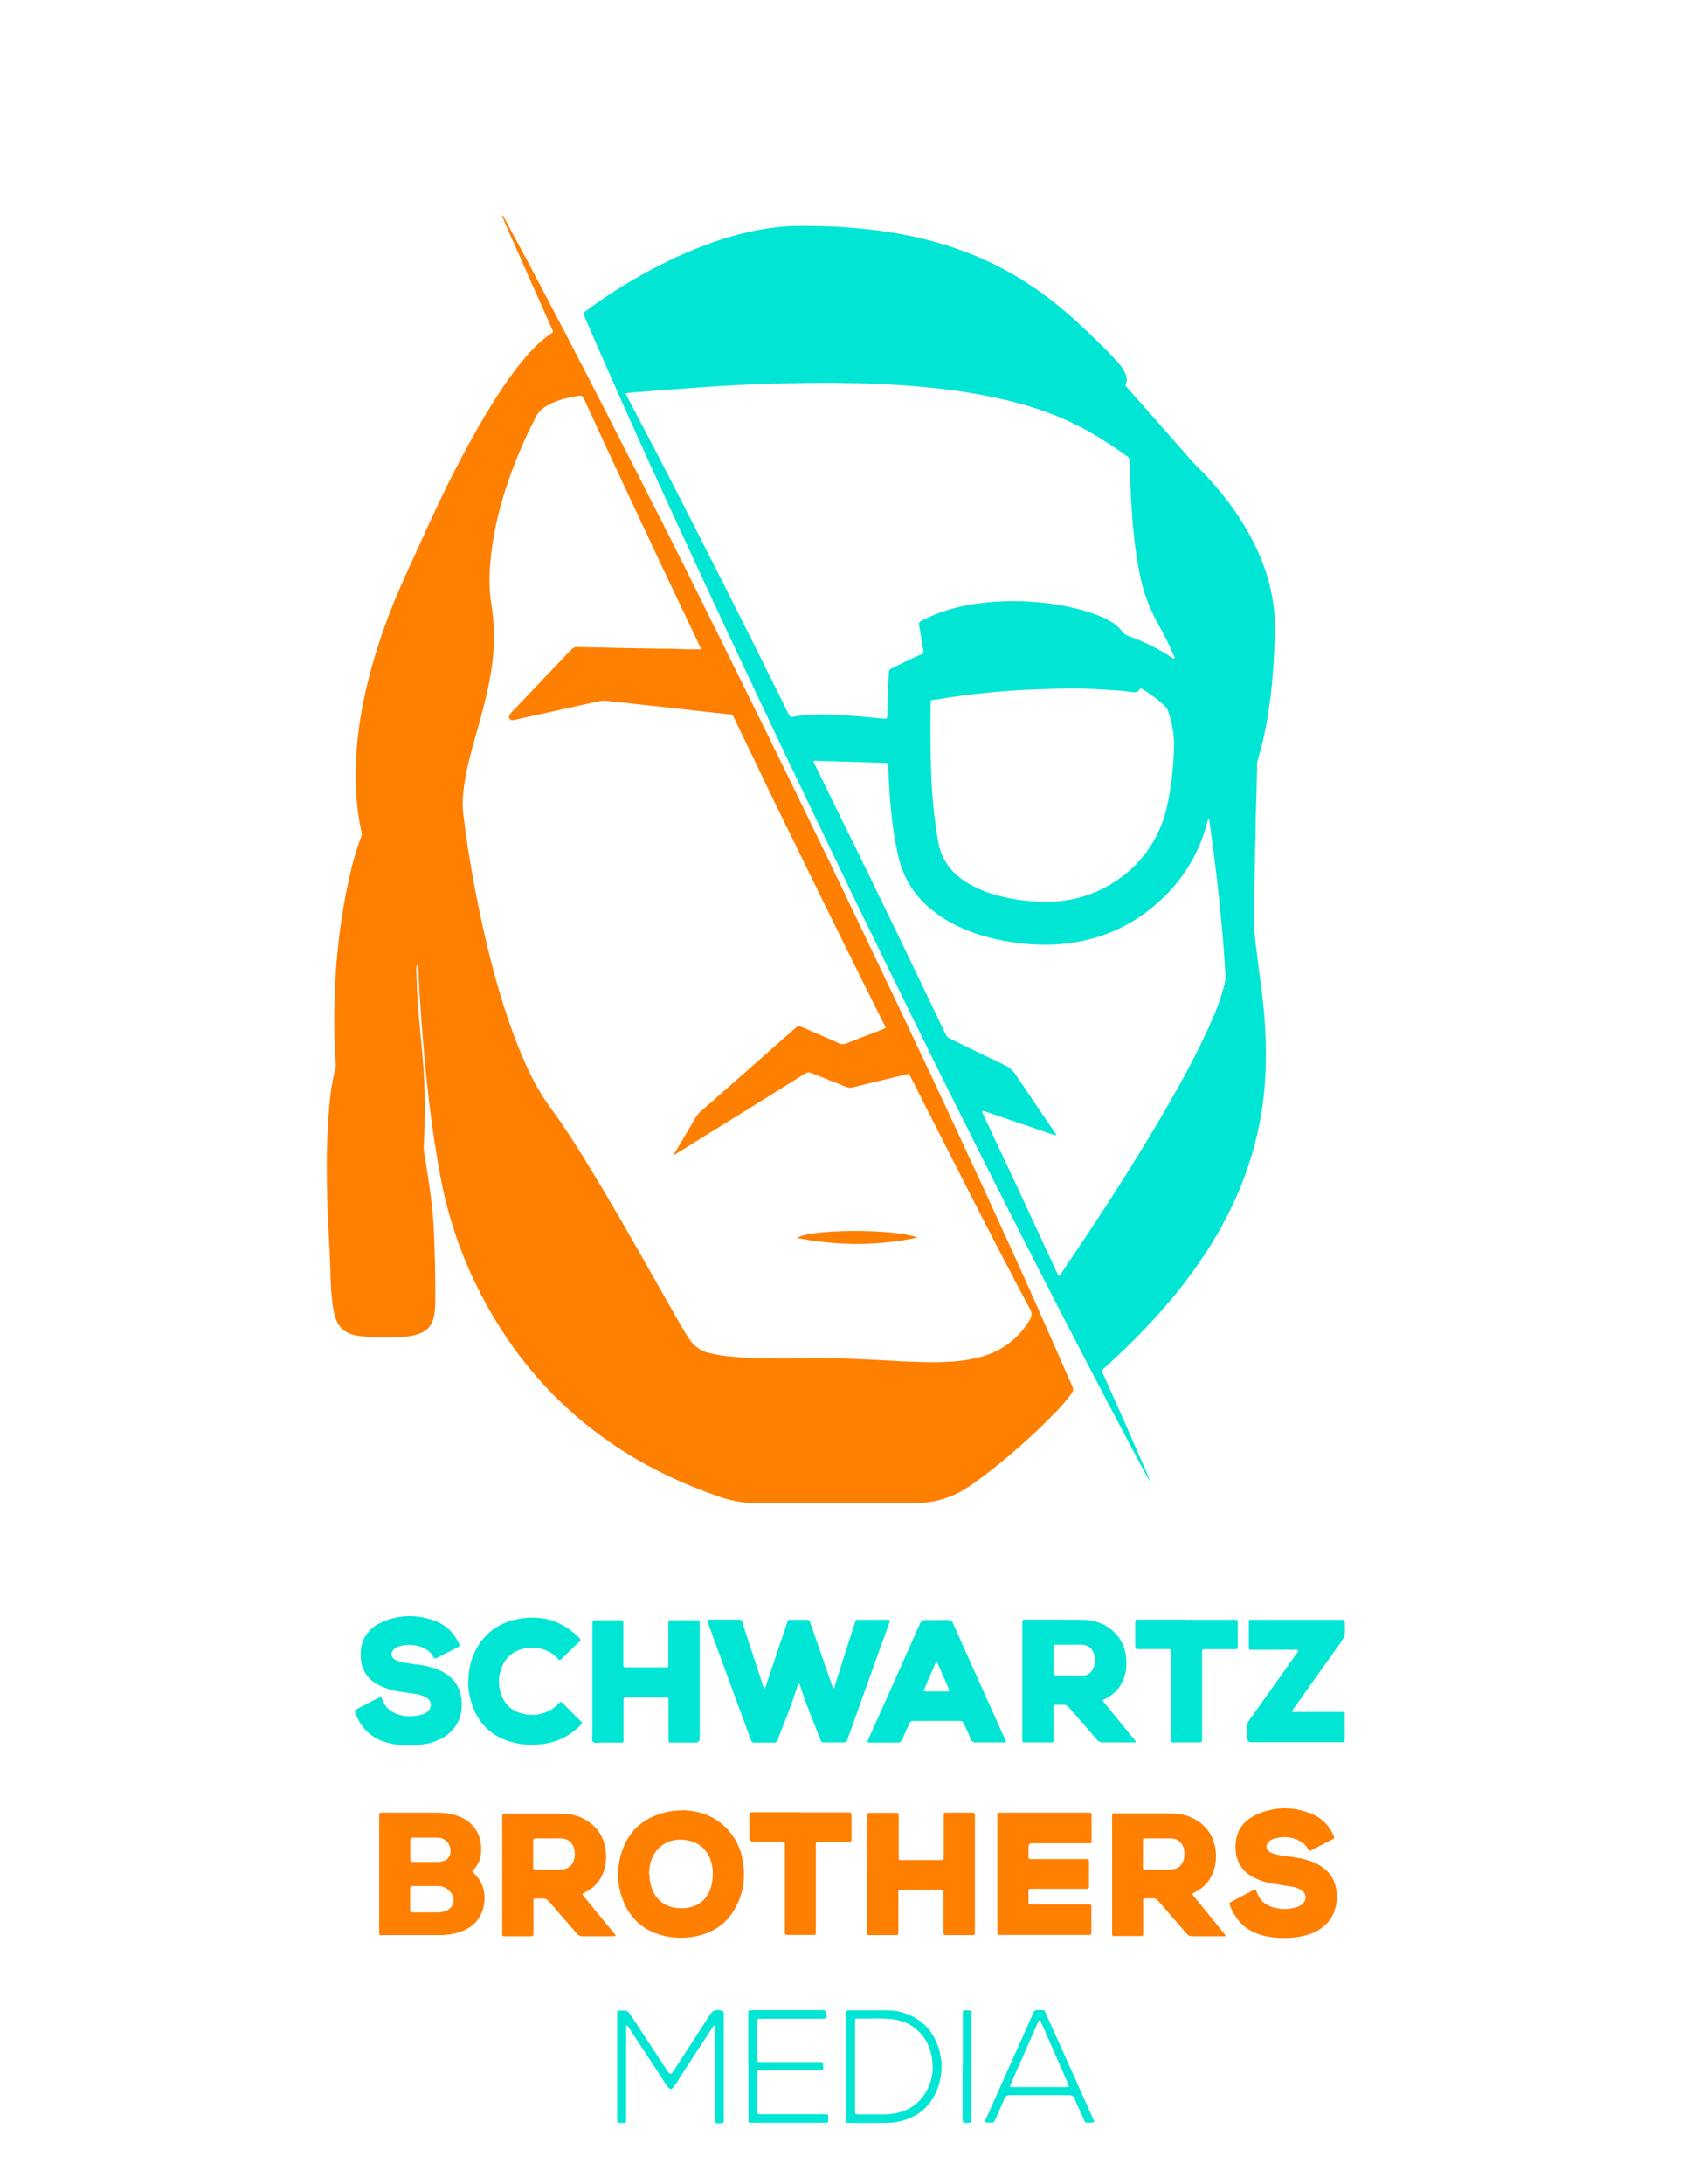
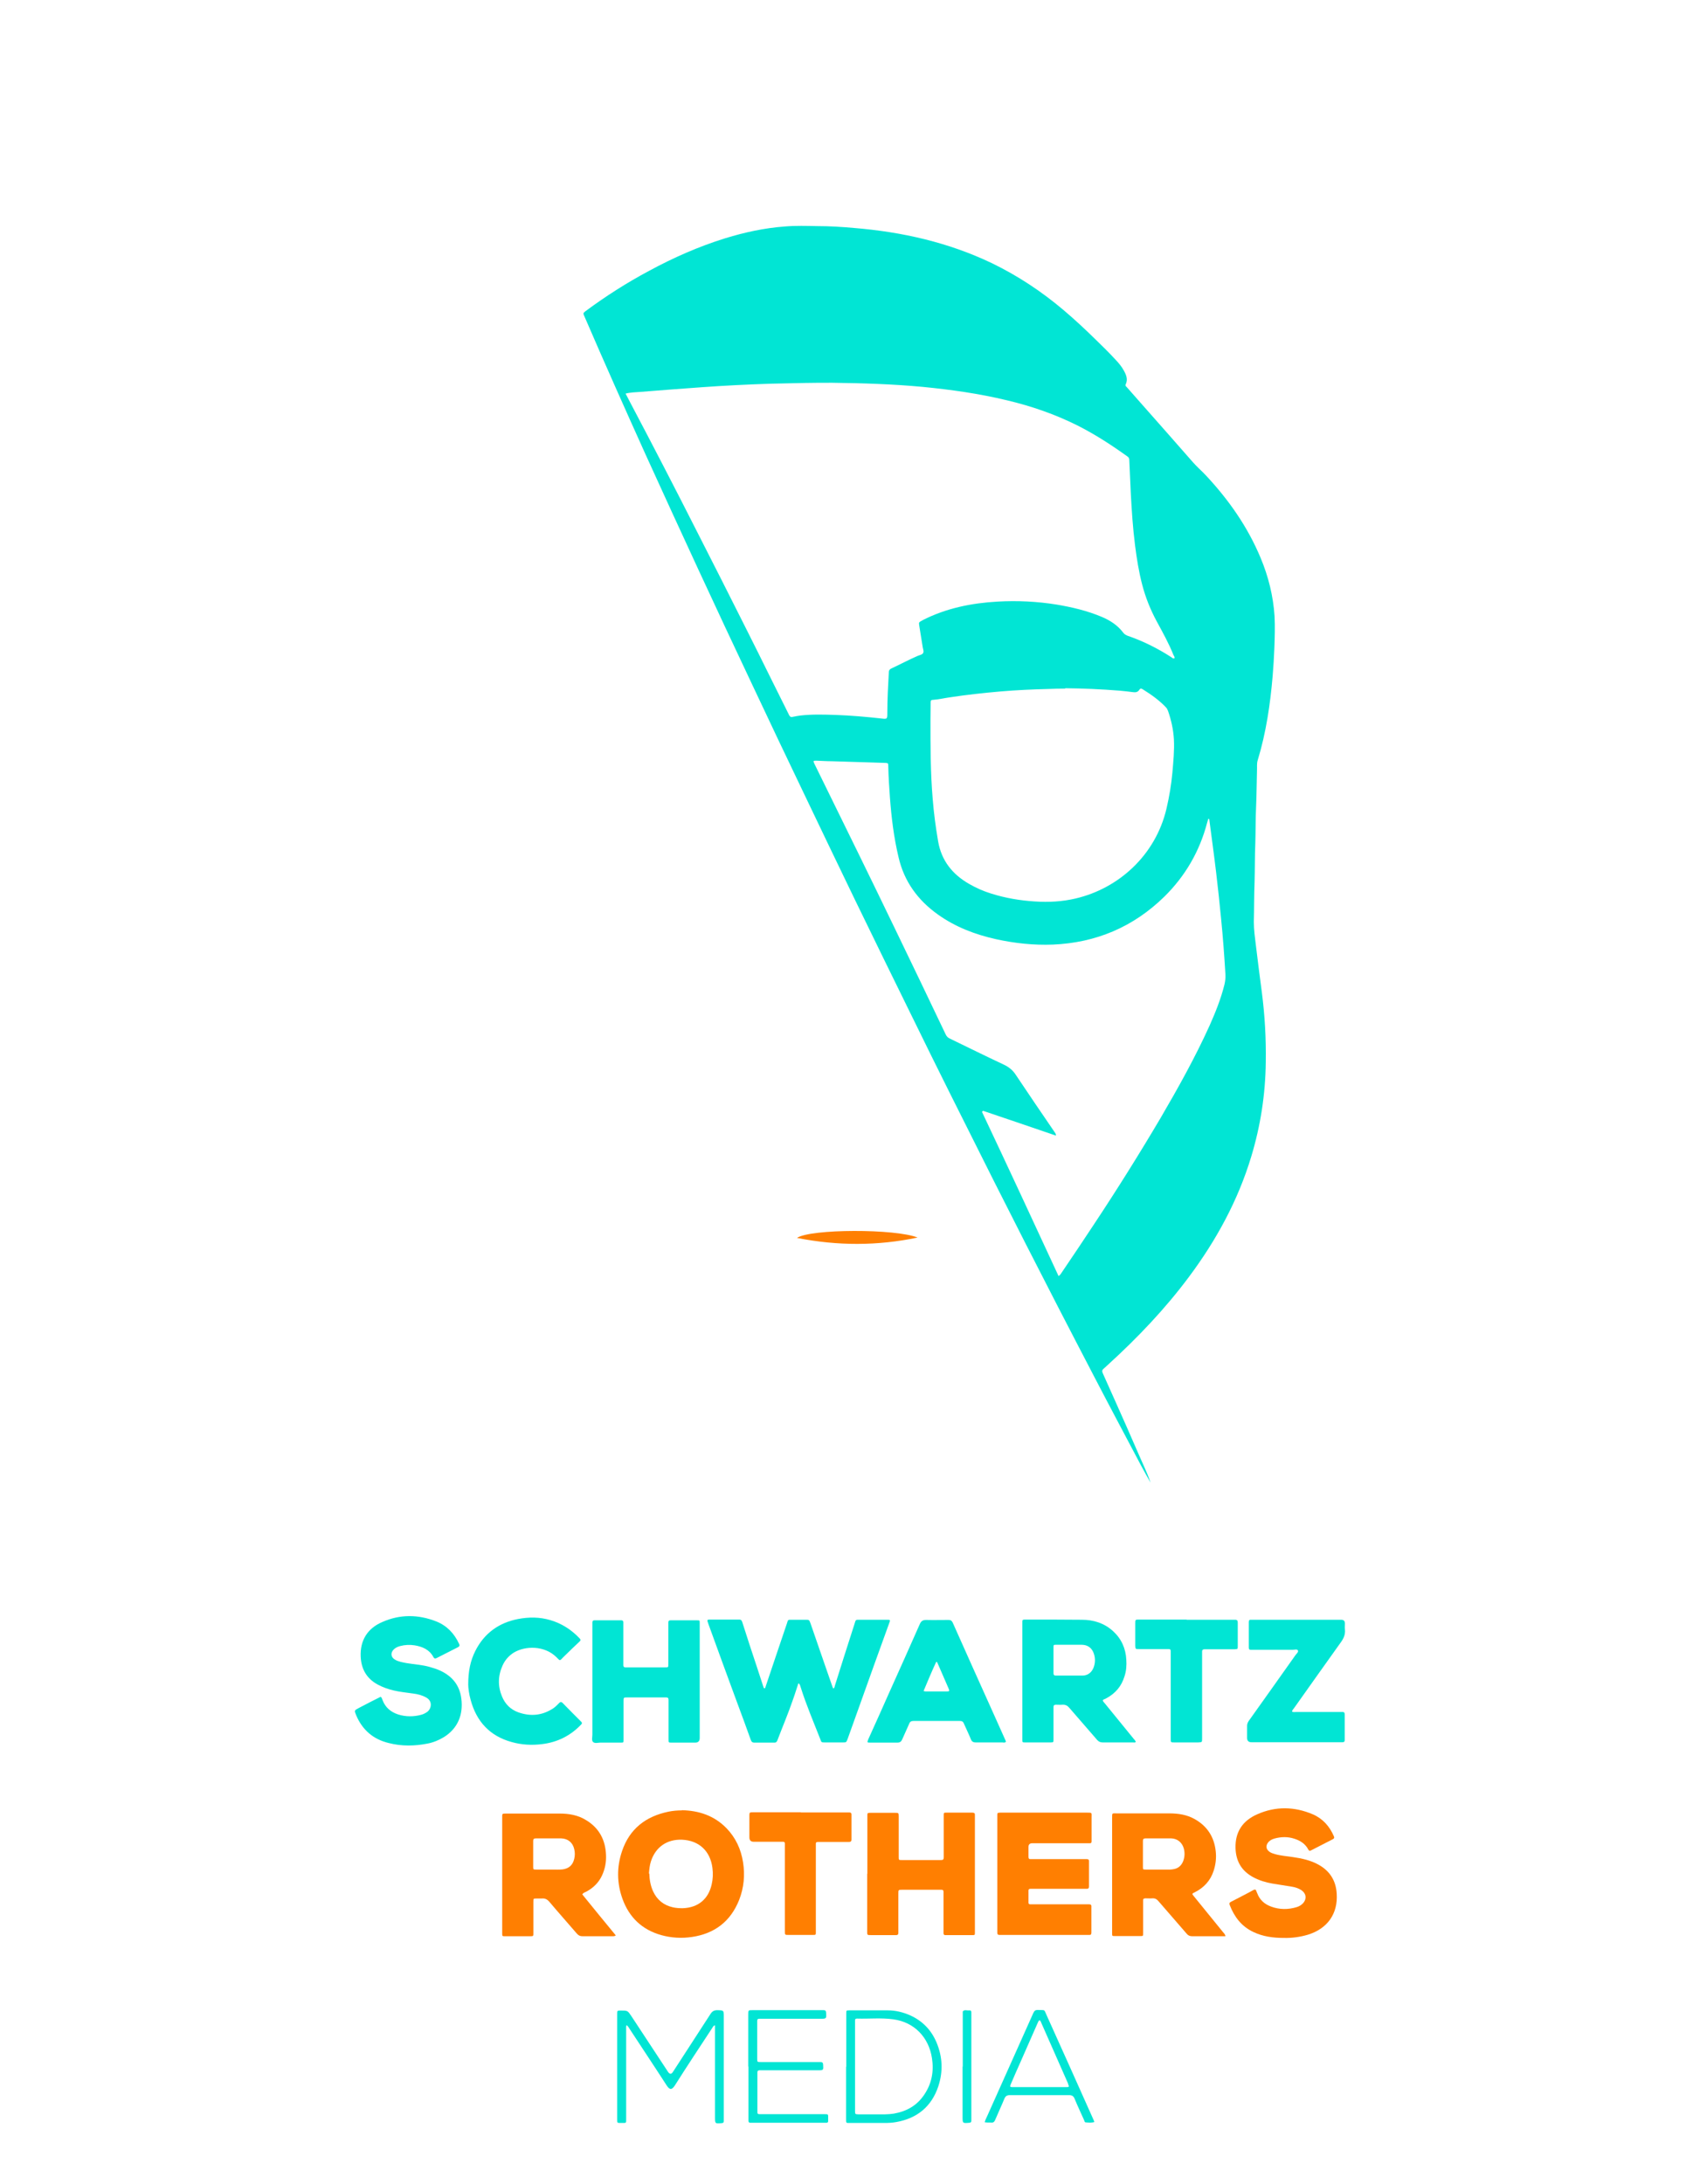
<svg xmlns="http://www.w3.org/2000/svg" version="1.1" viewBox="0 0 903.1 1169.8">
  <defs>
    <style> .cls-1 { fill: #ff7f01; } .cls-2 { fill: #01e5d4; } </style>
  </defs>
  <g>
    <g id="Layer_1">
-       <path class="cls-1" d="M223.3,516.8c-.5,2.2-.2,4.3-.2,6.3.4,14,1.9,28,3.2,42,.6,6.8,1,13.7,1.2,20.6.2,9.3,0,18.6-.5,27.8-.2,2.9.6,5.6,1,8.4,1.4,9.5,3,18.9,3.8,28.4.6,6.6.8,13.2,1,19.8.3,8.7.4,17.3.4,26,0,3.1-.2,6.2-.8,9.2-1,4.6-3.7,7.6-8.1,9.1-3.5,1.2-7.1,1.7-10.7,1.8-7.1.3-14.2.2-21.2-.7-3.9-.5-7.5-1.7-10.2-4.9-2-2.5-2.9-5.5-3.5-8.5-.7-3.6-1-7.2-1.3-10.8-.3-5.2-.4-10.4-.6-15.7-.2-6.6-.7-13.2-1-19.8-.4-7.8-.6-15.5-.7-23.3-.2-10.7,0-21.5.7-32.2.6-9.5,1.4-18.9,3.9-28.1.4-1.4.1-2.7,0-4.1-.6-9.5-.8-19.1-.6-28.7.1-5.3.3-10.6.6-15.9.5-8.4,1.3-16.9,2.4-25.2,1.2-9.1,2.7-18.1,4.7-27,1.7-7.9,3.8-15.6,6.7-23.2.4-1.1.3-2,0-3-2-9.6-3-19.3-3-29.1,0-14.3,1.6-28.4,4.6-42.4,5-23.5,13.1-46,23.2-67.8,5.1-11.1,10.1-22.3,15.3-33.4,8.9-18.9,18.5-37.4,29.4-55.1,5.8-9.4,12-18.5,19.2-26.8,3.9-4.5,8.1-8.6,13.1-11.9,1.1-.8,1.1-.8.4-2.4-3.5-7.8-7-15.7-10.5-23.5-3.9-8.9-7.8-17.7-11.8-26.6-1.4-3-2.6-6-3.9-9-.2-.6-.6-1.1-.5-1.8.7.2.8.9,1.1,1.4,1.7,3.1,3.3,6.3,5,9.4,5.5,10,10.8,20.1,16.1,30.2,11.6,22,23,44,34.3,66.1,8,15.6,15.9,31.3,23.9,46.9,13,25.4,25.6,50.9,38.2,76.4,13,26.2,25.9,52.5,38.8,78.9,11.5,23.6,22.9,47.3,34.2,71,12.6,26.3,25.1,52.6,37.5,79,19.3,41.2,38.4,82.4,56.9,123.9,6.5,14.6,12.9,29.3,19.4,44,.6,1.4.6,2.4-.3,3.6-2.5,3.6-5.5,6.9-8.5,10.1-12.8,13.1-26.4,25.2-41,36-4.5,3.4-9.2,6.6-14.4,8.8-6.2,2.6-12.6,4-19.3,4-19.9,0-39.9,0-59.8,0-8.2,0-16.4,0-24.5.1-7.4.1-14.5-1.1-21.4-3.5-18.7-6.5-36.6-14.8-53.2-25.6-27.2-17.7-49.2-40.4-66.1-68.1-11.5-18.8-20.3-38.9-26-60.2-3.3-12.2-5.4-24.7-7.3-37.2-1.9-12.4-3.3-24.8-4.6-37.3-1.7-17.5-3-35.1-3.9-52.7,0-1.2,0-2.3-.5-3.6ZM375.5,347.5c-.5-1.1-.9-2-1.3-2.8-6.8-14.4-13.7-28.8-20.5-43.2-13.6-28.9-27.1-57.8-40.4-86.8-1.4-3-1.4-3.1-4.6-2.5-5.1.9-10.1,2.1-14.7,4.5-3.2,1.6-5.7,3.9-7.3,7.2-1.8,3.8-3.8,7.5-5.5,11.3-8.8,19.7-15.6,40-18.1,61.5-1.1,9-1.3,18.1.1,27.1,2,12.3,1.8,24.5-.3,36.8-1.5,9.4-3.9,18.5-6.5,27.7-2.8,10.1-5.9,20.1-7.5,30.4-.9,5.8-1.4,11.6-.7,17.5.7,5.9,1.5,11.9,2.4,17.8,2.9,18.4,6.5,36.7,10.9,54.8,4.3,17.6,9.4,34.9,16.1,51.8,4.1,10.2,8.6,20.1,14.8,29.2,1.9,2.8,4,5.6,6,8.4,9.2,13.2,17.5,27,25.7,40.8,12.3,20.7,24,41.7,35.9,62.6,2.9,5.1,5.7,10.2,8.9,15.1,2.6,4,6.1,6.8,10.9,7.9,2.6.6,5.2,1.2,7.9,1.5,11.3,1.4,22.8,1.5,34.2,1.5,5.8,0,11.7-.2,17.5-.2,9.8,0,19.5.4,29.3.9,11.9.6,23.7,1.5,35.6,1.2,6.3-.2,12.6-.7,18.8-2.2,12.5-2.9,22.2-9.7,28.7-20.8q1.4-2.5.1-5c-11.1-20.9-22-41.9-32.7-62.9-10.5-20.5-20.9-41.1-31.3-61.6-1.2-2.4-1-1.9-3.1-1.4-9.4,2.2-18.7,4.5-28.1,6.8-1.3.3-2.4.2-3.6-.3-6-2.5-12.1-4.8-18.2-7.3-1.4-.6-2.5-.6-3.8.3-22.6,14.1-45.3,28.2-68,42.2-.6.4-1.2.9-1.9,1.1-.2-.7.3-1,.5-1.4,3.6-6.1,7.3-12.2,10.8-18.3.8-1.4,1.8-2.6,3-3.6,16.9-14.8,33.8-29.7,50.6-44.6,1.1-1,1.9-1.1,3.3-.5,6.6,2.9,13.3,5.7,19.8,8.7,1.5.7,2.8.7,4.3.1,5.6-2.3,11.3-4.4,16.9-6.6,1-.4,1.9-.8,2.9-1.1.9-.3,1.3-.7.7-1.7-.2-.3-.3-.6-.5-.9-6.8-13.5-13.5-27.1-20.2-40.6-11.7-23.7-23.3-47.4-34.9-71.1-5.5-11.2-10.9-22.5-16.3-33.8-3-6.3-6.1-12.6-9.1-19-.4-.9-.9-1.3-2-1.4-9.1-.9-18.2-2-27.3-3-13.1-1.4-26.1-2.9-39.2-4.3-1.2-.1-2.3,0-3.5.2-14.9,3.3-29.8,6.6-44.7,9.9-.6.1-1.2.3-1.8.3-1.5,0-2.3-1.4-1.6-2.8.3-.5.7-.9,1-1.3,2.5-2.6,5-5.3,7.5-7.9,8.2-8.6,16.4-17.2,24.6-25.8,1-1,2-1.5,3.4-1.4,4.3.2,8.7.2,13,.3,10.2.3,20.3.4,30.5.6,4.5,0,8.9,0,13.4.3,2.9.1,5.8,0,9,0Z" />
      <path class="cls-2" d="M616.2,793.9c-1.7-3-3.4-6-5-9-8.4-15.9-16.9-31.8-25.2-47.8-6.5-12.4-12.9-24.9-19.4-37.4-11.5-22.3-22.9-44.7-34.2-67.1-7.8-15.5-15.6-31.1-23.4-46.7-6.8-13.6-13.5-27.2-20.2-40.9-10.3-21-20.7-42.1-30.9-63.2-9-18.6-17.9-37.2-26.8-55.8-9.6-20-19.1-40-28.5-60-19.3-40.8-38.2-81.7-56.9-122.8-11-24.4-21.9-48.8-32.5-73.4,0-.1-.1-.3-.2-.4-.7-1.7-.7-1.7.7-2.8,10.8-8,22.1-15.2,33.9-21.5,13.1-7.1,26.7-13.1,40.9-17.5,10.4-3.2,21-5.5,31.9-6.3,5.8-.5,11.7-.3,17.5-.2,6.5,0,13,.4,19.6,1,25.7,2.1,50.5,7.7,73.9,18.9,13.8,6.7,26.5,15.1,38.2,25,5.8,4.9,11.4,10.1,16.9,15.5,3.7,3.6,7.4,7.2,10.9,11,1.8,1.9,3.5,3.9,4.7,6.2,1.2,2.2,2.1,4.5.9,7.1-.4.8.2,1.2.6,1.6,1.9,2.2,3.9,4.4,5.9,6.7,9.9,11.2,19.8,22.4,29.6,33.6,2.2,2.5,4.8,4.7,7.1,7.2,12.1,13,22.1,27.3,29,43.8,4.2,10,6.8,20.5,7.5,31.3.3,5.7.1,11.4-.1,17.1-.2,4.9-.5,9.9-.9,14.8-1.3,15.3-3.5,30.4-8,45.2-.6,1.8-.3,3.7-.4,5.5-.2,6.6-.2,13.2-.5,19.8-.3,6.3-.2,12.7-.4,19-.3,7-.2,14-.4,21-.3,7.1-.2,14.3-.4,21.4,0,4.2.6,8.4,1.1,12.5,1,8.4,2.1,16.8,3.2,25.2,1.6,12.4,2.3,24.9,2.1,37.4-.2,17.2-2.8,34.1-7.8,50.6-7.1,23.5-18.7,44.7-33.3,64.3-12.8,17.2-27.6,32.7-43.4,47.1-.8.7-1.5,1.4-2.3,2.1-.9.7-1,1.4-.5,2.5,2.3,5.1,4.6,10.2,6.8,15.2,4,9,8,17.9,11.9,27,2.3,5.4,4.9,10.6,6.8,16.1ZM629.1,352.6c.2-.7-.2-1.2-.5-1.7-2.5-6.3-5.8-12.2-9-18.1-3.4-6.3-6-12.8-7.8-19.7-1.8-6.9-2.9-13.9-3.8-20.9-1.2-9.4-1.8-18.7-2.3-28.1-.3-5.9-.5-11.8-.8-17.7,0-.9-.3-1.5-1.1-2-8.5-6.1-17.3-11.8-26.6-16.5-12-6-24.7-10.4-37.8-13.5-14.9-3.6-29.9-5.7-45.2-7.2-16.1-1.5-32.2-2-48.4-2.2-4.9,0-9.8,0-14.6.1-6.1.2-12.2.2-18.3.4-12.4.4-24.7,1-37.1,1.9-11,.8-21.9,1.6-32.9,2.5-2.5.2-5.1.2-7.8.9.9,1.7,1.8,3.4,2.6,5,12.2,23.1,24.2,46.3,36,69.6,8.7,17,17.3,34.1,25.9,51.2,4.3,8.5,8.5,17,12.7,25.5,3.5,7,6.9,13.9,10.4,20.9.5,1,1.1,1.2,2.1.9,1.3-.3,2.7-.5,4.1-.7,6.2-.7,12.5-.5,18.7-.3,8.2.3,16.3,1,24.4,1.9,3.3.4,3.3.3,3.3-3,0-7.3.4-14.6.8-21.8,0-1,.5-1.6,1.4-2,4.7-2.2,9.2-4.6,14-6.7,1.1-.5,2.5-.6,3-1.6.5-1-.2-2.3-.3-3.4-.6-3.7-1.2-7.5-1.8-11.2-.3-1.8-.2-1.8,1.4-2.7.2-.1.5-.2.7-.4,12.5-6.3,25.9-9,39.8-9.8,10.6-.6,21.2-.1,31.7,1.6,8.3,1.4,16.4,3.3,24.2,6.6,4.5,1.9,8.5,4.5,11.5,8.5.6.8,1.4,1.2,2.3,1.6,8.2,2.8,16,6.7,23.3,11.4.5.3.9.9,1.6.7ZM526.4,595.1c-.1.1-.3.3-.4.4,13.8,29.2,27.4,58.5,41,87.9,1.1-.6,1.4-1.5,2-2.3,5.7-8.4,11.4-16.9,17-25.4,12.4-18.7,24.3-37.7,35.7-57,9.4-16.1,18.5-32.4,26.2-49.4,3.2-7.2,6.1-14.4,8-22.1.4-1.8.6-3.5.5-5.3-.6-9.9-1.3-19.7-2.3-29.6-.8-8.4-1.7-16.8-2.7-25.2-1.1-9.3-2.4-18.5-3.6-27.8,0-.3,0-.7-.5-.8,0,0-.1,0-.1.1-.2.7-.4,1.3-.6,2-4,15.3-11.7,28.6-23,39.7-16.6,16.2-36.5,24.6-59.6,25.6-10.3.4-20.5-.7-30.5-2.9-11.2-2.5-21.7-6.5-31.1-13.2-10.8-7.7-18.1-17.7-21.1-30.7-2.5-10.5-3.8-21.1-4.6-31.8-.4-5.7-.8-11.4-.9-17.1,0-1.4-.1-1.5-1.5-1.6-3.1-.1-6.2-.2-9.3-.3-6.5-.2-12.9-.4-19.4-.6-2.8,0-5.6-.2-8.4-.3-1.6,0-1.7.1-1,1.6,0,.1.1.2.2.4,7.9,16.1,15.8,32.2,23.7,48.3,6.4,13,12.7,26.1,19,39.1,9.2,19,18.3,38,27.4,57.1.5,1.1,1.2,1.9,2.4,2.4,9.5,4.6,19,9.3,28.6,13.8,2.8,1.3,5,3,6.7,5.7,6.8,10.2,13.7,20.3,20.6,30.4.3.5.9,1,.8,2-13.1-4.5-26.1-8.9-39.1-13.3ZM570.6,368.8c-3.3,0-6.2.1-9.1.2-8.5.2-16.9.6-25.3,1.3-9.2.8-18.5,1.8-27.6,3.2-2.9.4-5.7,1.1-8.6,1.3-1.2,0-1.5.3-1.5,1.4,0,3.2-.1,6.3-.1,9.5,0,14.1,0,28.2,1.2,42.2.6,7.6,1.6,15.1,2.9,22.7,1.8,10.4,7.7,17.7,16.6,22.8,3.8,2.2,7.7,3.9,11.9,5.2,7.6,2.4,15.4,3.7,23.3,4.2,7.4.5,14.7.1,21.9-1.6,23-5.4,42.7-23.1,48.6-48,1.5-6.4,2.6-12.9,3.2-19.5.5-5.9,1.1-11.8.8-17.7-.3-5.2-1.4-10.2-3.1-15.1-.3-.8-.6-1.5-1.2-2.1-3.7-3.9-8-6.9-12.5-9.7-.7-.4-1.2-.5-1.7.3-.8,1.3-2,1.5-3.4,1.3-2.4-.3-4.8-.6-7.2-.8-9.9-.8-19.7-1.2-29.2-1.3Z" />
      <path class="cls-2" d="M427.6,901.7c-1,2.9-1.8,5.7-2.8,8.4-2.5,7.4-5.6,14.6-8.4,22-.3.9-.9,1.3-1.8,1.2-3.5,0-7,0-10.5,0-1.2,0-1.6-.5-2-1.6-2.3-6.5-4.7-12.9-7.1-19.4-5.2-14.1-10.4-28.3-15.5-42.4-.1-.4-.3-.8-.4-1.2-.4-.9-.2-1.3.8-1.3,5.4,0,10.7,0,16.1,0,1.2,0,1.4.8,1.7,1.7,2.5,7.8,5,15.6,7.6,23.3,1.2,3.7,2.4,7.3,3.6,11,.1.3.1.7.7.9.4-.4.5-1,.7-1.6,3.7-11.1,7.5-22.2,11.2-33.2.7-2.2.4-2,2.9-2,2.4,0,4.8,0,7.2,0,1.8,0,1.8,0,2.5,1.8,2.5,7.3,5.1,14.7,7.6,22,1.3,3.8,2.7,7.7,4,11.5.2.5.3,1.1.7,1.5.7-.3.6-1,.8-1.5,3.4-10.8,6.8-21.6,10.3-32.4,1.1-3.5.5-2.8,3.9-2.9,4.5,0,9.1,0,13.6,0,1.9,0,2,0,1.3,1.8-5.4,14.9-10.8,29.9-16.1,44.8-2.1,5.8-4.1,11.5-6.2,17.3-.7,1.8-.7,1.8-2.6,1.8-3.2,0-6.3,0-9.5,0-1.9,0-1.9,0-2.5-1.7-3.6-9.2-7.5-18.3-10.5-27.8-.2-.6-.3-1.4-1-2.1Z" />
-       <path class="cls-1" d="M203.1,1003.6c0-10.1,0-20.2,0-30.3,0-.4,0-.8,0-1.2,0-1,.4-1.4,1.4-1.3.3,0,.7,0,1,0,9.3,0,18.7,0,28,0,3.6,0,7.1.3,10.6,1.4,12.3,3.7,14.7,14.5,13.3,22.1-.5,2.6-1.7,4.8-3.4,6.7-1.3,1.4-1.3,1.2.1,2.5,7.2,7,6.5,17.3,2.5,23.6-2.1,3.4-5.2,5.6-8.9,7.1-4,1.6-8.1,2.2-12.3,2.2-10.1,0-20.2,0-30.3,0-.4,0-.8,0-1.2,0-.5,0-.8-.3-.8-.8,0-.5,0-1.1,0-1.6,0-10.1,0-20.2,0-30.3ZM228.2,1024.2c2.2,0,4.4,0,6.6,0,1.4,0,2.7-.3,4-.8,4.3-1.7,5.5-6.3,2.6-9.9-1.8-2.2-4.1-3.4-7-3.4-4.4,0-8.8,0-13.2,0-1,0-1.5.3-1.5,1.4,0,3.8,0,7.6,0,11.3,0,1.1.4,1.5,1.4,1.4,2.3,0,4.7,0,7,0ZM228,997.2c1.9,0,3.7,0,5.6,0,1.3,0,2.6,0,3.9-.5,1.7-.5,2.9-1.5,3.5-3.2,1.4-4.6-1.8-9.2-6.5-9.3-4.4,0-8.8,0-13.2,0-1,0-1.5.3-1.5,1.4,0,3.4,0,6.9,0,10.3,0,1,.3,1.4,1.3,1.3,2.3,0,4.7,0,7,0Z" />
      <path class="cls-2" d="M608.3,933c-.5.4-.9.2-1.3.2-5.4,0-10.9,0-16.3,0-1.2,0-2-.3-2.9-1.2-5-5.8-10-11.5-15-17.3-1-1.2-2.1-1.8-3.7-1.7-1.2.1-2.3,0-3.5,0-1,0-1.3.4-1.3,1.4,0,.9,0,1.8,0,2.7,0,4.8,0,9.6,0,14.4,0,1.6,0,1.7-1.6,1.7-4.5,0-9.1,0-13.6,0-1.4,0-1.5,0-1.5-1.6,0-.1,0-.3,0-.4,0-20.6,0-41.3,0-61.9,0-1.9,0-1.9,2-1.9,10,0,19.9,0,29.9.1,6.2,0,12,1.8,16.7,6.1,4.5,4.1,6.8,9.3,7.1,15.3.2,3,0,6.1-1,9-1.6,5.2-4.8,9-9.6,11.6-.5.3-1,.5-1.5.7-.5.2-.6.6-.3,1,.3.4.6.8.9,1.1,5.1,6.3,10.3,12.6,15.4,18.9.4.5,1,1,1.2,1.8ZM572.8,880.9c-2.3,0-4.7,0-7,0-1.5,0-1.5,0-1.5,1.5,0,4.5,0,9.1,0,13.6,0,.9.2,1.4,1.3,1.4,4.7,0,9.5,0,14.2,0,2.7,0,4.8-1.5,5.9-4.1,1-2.5,1.1-5.1.2-7.7-1-3-3.3-4.7-6.5-4.7-2.2,0-4.4,0-6.6,0Z" />
      <path class="cls-1" d="M656.3,1037h-5.7c-4,0-8,0-12,0-1.3,0-2.2-.4-3-1.4-5-5.8-10-11.5-15-17.3-.9-1.1-1.9-1.7-3.3-1.6-1.2.1-2.5,0-3.7,0-1,0-1.4.4-1.3,1.3,0,1.6,0,3.3,0,5,0,4.1,0,8.3,0,12.4,0,1.5,0,1.5-1.5,1.5-4.5,0-9.1,0-13.6,0-1.5,0-1.5,0-1.5-1.5,0-.4,0-.8,0-1.2,0-20.2,0-40.3,0-60.5,0-2.9-.1-2.5,2.6-2.5,9.3,0,18.7,0,28,0,4.8,0,9.5.7,13.7,3.1,6.7,3.8,10.4,9.6,11.2,17.2.4,3.5,0,7-1.1,10.4-1.7,5.3-5.2,9.1-10.2,11.6-1.5.7-1.5.8-.4,2.1,5.2,6.4,10.4,12.8,15.6,19.2.4.5,1,1,1.3,2ZM612.2,992.8c0,2.3,0,4.7,0,7,0,1.4,0,1.5,1.5,1.5,4.3,0,8.7,0,13,0,.6,0,1.2-.1,1.8-.2,2.6-.4,4.3-1.9,5.3-4.4.8-2.2.9-4.4.3-6.7-.9-3.2-3.4-5.3-6.7-5.4-4.6,0-9.2,0-13.8,0-1.1,0-1.4.4-1.4,1.4,0,2.3,0,4.5,0,6.8Z" />
      <path class="cls-1" d="M329.8,1036.6c-.8.5-1.3.4-1.9.4-5.3,0-10.6,0-15.9,0-1.3,0-2.1-.4-3-1.4-4.9-5.7-9.9-11.3-14.7-17-1.2-1.4-2.4-2-4.2-1.8-.9,0-1.8,0-2.7,0-1.7,0-1.7,0-1.7,1.8,0,2.6,0,5.2,0,7.8,0,3,0,5.9,0,8.9,0,1.6,0,1.7-1.6,1.7-4.5,0-9.1,0-13.6,0-1.4,0-1.5,0-1.5-1.5,0-1.9,0-3.7,0-5.6,0-18.7,0-37.4,0-56.1,0-2.6-.2-2.5,2.4-2.5,9.4,0,18.8,0,28.3,0,5,0,9.9.8,14.2,3.5,7,4.2,10.4,10.6,10.7,18.6.2,3.8-.5,7.5-2.1,11-1.8,3.9-4.7,6.7-8.4,8.7-.7.4-1.6.5-2.2,1.5,5.9,7.3,11.8,14.5,17.9,21.9ZM285.6,993c0,2.2,0,4.4,0,6.6,0,1.7,0,1.7,1.8,1.7,2.8,0,5.6,0,8.4,0,1.9,0,3.7.1,5.6-.1,3.4-.5,5.4-2.3,6.2-5.7.4-1.7.4-3.4,0-5.1-.8-3.6-3.4-5.7-7-5.8-4.5,0-9.1,0-13.6,0-1.1,0-1.4.4-1.4,1.4,0,2.3,0,4.7,0,7Z" />
      <path class="cls-1" d="M534.2,1003.4c0-10,0-19.9,0-29.9s0-.8,0-1.2c0-1.4,0-1.4,1.6-1.5.3,0,.7,0,1,0,15.1,0,30.3,0,45.4,0,2.9,0,2.5,0,2.5,2.4,0,3.8,0,7.6,0,11.4,0,2.9.3,2.6-2.7,2.6-9.4,0-18.7,0-28.1,0s-.7,0-1,0q-2,0-2,2c0,1.7,0,3.4,0,5.2,0,1,.3,1.4,1.3,1.3.5,0,1,0,1.4,0,9,0,18,0,27,0,.5,0,1,0,1.4,0,1,0,1.4.3,1.3,1.3,0,4.5,0,8.9,0,13.4,0,.9-.4,1.2-1.2,1.2-.5,0-1,0-1.4,0-9.1,0-18.2,0-27.2,0-.5,0-1.1,0-1.6,0-.7,0-1,.3-1,1,0,2.1,0,4.3,0,6.4,0,.6.3.9.9.9.5,0,1.1,0,1.6,0,9.5,0,19,0,28.5,0,.5,0,1,0,1.4,0,.9,0,1.4.3,1.3,1.3,0,4.6,0,9.2,0,13.8,0,1-.3,1.4-1.3,1.3-.4,0-.8,0-1.2,0-15.1,0-30.3,0-45.4,0-.5,0-1,0-1.4,0-.8,0-1.1-.4-1.1-1.1,0-.5,0-1,0-1.4,0-10.1,0-20.2,0-30.3Z" />
      <path class="cls-1" d="M365.2,969.5c9.2.2,17.4,2.9,24,9.7,4.9,5.1,7.7,11.2,8.8,18.1,1.1,6.9.5,13.7-2.1,20.3-4.6,11.5-13.1,18-25.3,19.8-5.5.8-11,.5-16.4-1-10.3-2.9-17.2-9.5-20.8-19.5-3-8.4-3.1-17-.2-25.5,4-11.9,12.7-18.6,24.8-21.1,2.4-.5,4.8-.7,7.2-.7ZM347.8,1003.4c.1,3.2.6,6.4,2,9.5,2.1,4.6,5.7,7.5,10.6,8.6,1.7.4,3.5.5,5.3.5,8.2-.3,13.7-4.8,15.5-12.7.7-3,.8-5.9.4-9-1.2-9-7.2-14.6-16.3-15-8-.3-14.1,3.9-16.6,11.5-.7,2.1-.9,4.3-1.1,6.6Z" />
      <path class="cls-1" d="M464.6,1003.6v-29.9c0-.4,0-.8,0-1.2,0-1.5,0-1.6,1.7-1.6,4.3,0,8.7,0,13,0,2,0,2.1,0,2.1,2,0,6.8,0,13.6,0,20.4,0,.4,0,.8,0,1.2,0,1.7,0,1.7,1.7,1.7,5.6,0,11.1,0,16.7,0,1.4,0,2.9,0,4.3,0,1.1,0,1.4-.4,1.4-1.4,0-3.5,0-7,0-10.5,0-3.9,0-7.8,0-11.8,0-1.7,0-1.7,1.5-1.7,4.6,0,9.2,0,13.8,0,1.1,0,1.5.4,1.4,1.4,0,.3,0,.7,0,1,0,20.2,0,40.4,0,60.7,0,.3,0,.7,0,1,0,1.5,0,1.5-1.5,1.5-4.1,0-8.1,0-12.2,0-.7,0-1.4,0-2.1,0-.7,0-1-.3-1-1,0-.5,0-1,0-1.4,0-6.5,0-12.9,0-19.4,0-.5,0-1,0-1.4,0-.8-.4-1.1-1.1-1.1-1.8,0-3.6,0-5.4,0-5.2,0-10.3,0-15.5,0-2.2,0-2.2,0-2.2,2.1,0,6.5,0,13.1,0,19.6,0,.5,0,1,0,1.4,0,.9-.4,1.2-1.2,1.2-2,0-4,0-6,0-2.4,0-4.8,0-7.2,0-2.5,0-2.3,0-2.3-2.4,0-10.2,0-20.4,0-30.5Z" />
      <path class="cls-2" d="M317.3,900.4c0-10,0-20.1,0-30.1,0-.5,0-1,0-1.4,0-.8.4-1.1,1.1-1.1,4.8,0,9.6,0,14.4,0,.8,0,1.1.4,1.1,1.1,0,.5,0,1,0,1.4,0,6.7,0,13.5,0,20.2,0,.5,0,1,0,1.4,0,.8.4,1.1,1.1,1.1,1.3,0,2.6,0,3.9,0,5.8,0,11.6,0,17.3,0,1.8,0,1.8,0,1.8-1.8,0-6.9,0-13.9,0-20.8,0-.5,0-1,0-1.4,0-.9.3-1.2,1.2-1.2,1.8,0,3.6,0,5.4,0,2.9,0,5.8,0,8.7,0,1.5,0,1.5,0,1.5,1.5,0,.5,0,1,0,1.4,0,20,0,40,0,60.1q0,2.5-2.4,2.5c-4.2,0-8.4,0-12.6,0-1.7,0-1.7,0-1.7-1.7,0-6.6,0-13.2,0-19.8,0-.5,0-1,0-1.4,0-1-.4-1.3-1.3-1.3-2.6,0-5.2,0-7.8,0-4.3,0-8.7,0-13,0-2,0-2,0-2,2.1,0,6.5,0,12.9,0,19.4,0,.4,0,.8,0,1.2,0,1.5,0,1.5-1.5,1.5-3.6,0-7.3,0-10.9,0-1.3,0-3,.6-4-.4-.8-.9-.3-2.5-.3-3.8,0-9.6,0-19.1,0-28.7Z" />
      <path class="cls-2" d="M203.8,908.7c.8.5.8,1.2,1.1,1.8,1.5,4,4.4,6.4,8.3,7.7,4.1,1.3,8.3,1.3,12.4.2,1.2-.3,2.3-.9,3.3-1.6,2.1-1.6,3-5.6-.5-7.6-2.3-1.3-4.7-1.9-7.2-2.2-3.4-.5-6.8-.8-10.2-1.6-3-.7-5.9-1.7-8.7-3.2-5.9-3.2-8.8-8.3-9.1-14.9-.4-8.7,3.6-15.2,11.6-18.6,9.5-4.2,19.2-4.1,28.9-.3,5.7,2.3,9.6,6.4,12.2,12,.4.9.3,1.3-.6,1.8-3.7,1.9-7.5,3.8-11.2,5.7-.9.5-1.5.5-2-.5-2.1-3.9-5.8-5.5-10-6.2-2.6-.4-5.2-.3-7.8.4-1.2.3-2.3.8-3.3,1.7-2,1.9-1.7,4.4.8,5.7,1.8,1,3.9,1.3,5.9,1.7,4.1.7,8.2.9,12.2,2,2.1.6,4.1,1.2,6,2.1,6.4,3,10.3,7.8,11.2,14.9,1.1,8.5-1.8,16-9.4,20.7-2.7,1.6-5.5,2.8-8.6,3.4-7,1.4-14.1,1.5-21-.3-8.2-2-14-7-17.3-14.8-1.1-2.7-1.1-2.6,1.5-4,3.8-2,7.7-4,11.5-5.9Z" />
      <path class="cls-1" d="M687.7,1037.9c-5.7,0-11.2-.7-16.4-3.2-6.3-3-10.1-8-12.6-14.4-.3-.8-.2-1.3.6-1.7,1-.5,2-1,2.9-1.5,3-1.6,6.1-3.1,9.1-4.8.9-.5,1.4-.4,1.7.6,0,.3.3.6.4,1,1.3,3.6,3.9,5.9,7.4,7.2,4.5,1.7,9.2,1.7,13.8.3,1.3-.4,2.5-1.1,3.5-2.2,1.9-2.3,1.6-5-.9-6.8-1.5-1-3.2-1.6-5-1.9-3.5-.6-7.1-1.1-10.6-1.7-3.6-.6-7.1-1.7-10.3-3.4-6.3-3.4-9.3-8.6-9.5-15.7-.2-8.7,3.9-14.6,11.6-18,9.9-4.4,19.9-4.2,29.8,0,5.3,2.3,9,6.4,11.3,11.8.3.7.2,1.1-.5,1.5-3.9,2-7.8,4-11.7,6-.7.4-1.1.3-1.5-.4-1.6-3.1-4.3-4.8-7.4-5.8-3.6-1.2-7.2-1.1-10.8-.1-1.4.4-2.7,1.1-3.5,2.3-1.2,1.7-.9,3.4.8,4.7.9.7,2,1,3,1.3,3.1.9,6.4,1.1,9.6,1.6,4.8.7,9.5,1.7,13.8,4.1,6.1,3.4,9.3,8.6,9.7,15.5.7,10.8-5,18.8-15.5,22-4.1,1.2-8.3,1.8-12.6,1.7Z" />
      <path class="cls-2" d="M538.6,933c-.5.5-1.2.2-1.7.2-4.7,0-9.5,0-14.2,0-1.5,0-2.2-.5-2.7-1.8-1.1-2.8-2.5-5.5-3.7-8.3-.4-1.1-1.1-1.4-2.2-1.4-8.3,0-16.5,0-24.8,0-1.2,0-1.9.4-2.3,1.5-1.2,2.8-2.5,5.5-3.7,8.3-.5,1.2-1.2,1.8-2.6,1.8-4.8,0-9.6,0-14.4,0-1.9,0-1.9,0-1.2-1.8,3.8-8.4,7.6-16.8,11.3-25.2,5.5-12.2,10.9-24.3,16.3-36.5.7-1.6,1.6-2.2,3.4-2.2,4,.1,8,0,12,0,1.1,0,1.7.4,2.2,1.4,7.2,16.1,14.4,32.3,21.7,48.4,2.2,4.8,4.3,9.7,6.5,14.5.2.4.4.7.2,1.2ZM501.4,890.2c-2.3,5-4.5,10.2-6.7,15.5.6.1.8.2,1.1.2,3.8,0,7.5,0,11.3,0,1.5,0,1.6-.2,1-1.6-2-4.6-4-9.2-6-13.8,0-.2-.2-.4-.6-.4Z" />
      <path class="cls-2" d="M692.1,916.7c.7.4,1.4.2,2.1.2,7.8,0,15.7,0,23.5,0,.4,0,.8,0,1.2,0,1.1-.1,1.4.4,1.4,1.4,0,3.2,0,6.5,0,9.7,0,1.3,0,2.6,0,3.9,0,.9-.4,1.2-1.2,1.2-.4,0-.8,0-1.2,0-15.8,0-31.6,0-47.4,0s-.1,0-.2,0q-2.2,0-2.3-2.2c0-2.2,0-4.4,0-6.6,0-.9.3-1.7.8-2.5,8.3-11.7,16.7-23.4,25-35.2.6-.9,1.9-1.8,1.4-2.7-.4-.8-1.9-.3-2.9-.3-6.9,0-13.9,0-20.8,0-.5,0-1,0-1.4,0-.9,0-1.2-.3-1.2-1.2,0-2.3,0-4.7,0-7,0-2.2,0-4.4,0-6.6,0-1,.3-1.4,1.3-1.3.4,0,.8,0,1.2,0,15.5,0,30.9,0,46.4,0s.4,0,.6,0q2,0,2,2c0,1-.1,2.1,0,3.1.3,2.7-.6,4.8-2.2,7-8.4,11.7-16.7,23.5-25.1,35.3-.4.5-.9,1-1,1.7Z" />
      <path class="cls-2" d="M250.8,902.3c0-7.4,1.2-12.9,3.8-18.1,4.8-9.5,12.6-15.1,22.9-17.1,5.8-1.1,11.6-1.1,17.3.6,6.1,1.8,11.2,5.1,15.6,9.7.7.7.7,1.2,0,1.8-2.5,2.3-4.9,4.7-7.3,7-.8.8-1.7,1.6-2.5,2.5-.5.5-.9.6-1.4,0-.4-.4-.8-.8-1.2-1.2-6.4-6.3-16.7-6.1-22.8-2.4-2.7,1.7-4.7,4-6,6.9-2.5,5.5-2.6,11.1-.3,16.6,1.7,4.1,4.6,7,8.8,8.5,6.6,2.3,12.8,1.7,18.7-2.2,1.2-.8,2.2-1.9,3.2-2.9.6-.6,1.1-.6,1.7,0,3.3,3.4,6.7,6.8,10,10.1.6.6.5,1,0,1.5-5.7,6-12.7,9.5-20.9,10.5-5.5.7-11,.4-16.3-1.1-11.7-3.2-18.9-11-22-22.6-.9-3.2-1.3-6.5-1.3-8.2Z" />
      <path class="cls-2" d="M635.7,867.5c8.2,0,16.4,0,24.5,0,.5,0,1,0,1.4,0,1.1,0,1.4.5,1.4,1.5,0,2.7,0,5.5,0,8.3,0,1.4,0,2.9,0,4.3,0,1.6,0,1.6-1.6,1.7-3,0-6,0-9.1,0-2.3,0-4.7,0-7,0-.9,0-1.4.3-1.4,1.3,0,.5,0,1.1,0,1.6,0,14.6,0,29.2,0,43.7s0,.8,0,1.2c0,2,0,2-2.1,2.1-4.3,0-8.5,0-12.8,0-1.9,0-1.9,0-1.9-2,0-15.1,0-30.3,0-45.4,0-2.8.2-2.6-2.5-2.6-4.9,0-9.8,0-14.6,0-1.8,0-1.8,0-1.9-1.8,0-3.9,0-7.8,0-11.8,0-2.2,0-2.2,2.1-2.2,8,0,16.1,0,24.1,0,.4,0,.8,0,1.2,0Z" />
      <path class="cls-1" d="M428.9,970.7c8.2,0,16.5,0,24.7,0,.5,0,1,0,1.4,0,.8,0,1.1.4,1.1,1.1,0,4.5,0,8.9,0,13.4,0,1.2-.7,1.3-1.6,1.3-4,0-8,0-12,0-1.4,0-2.9,0-4.3,0-.9,0-1.3.3-1.2,1.2,0,.5,0,1.1,0,1.7,0,14.6,0,29.3,0,43.9,0,.5,0,1,0,1.4,0,1.6,0,1.6-1.6,1.6-4.3,0-8.7,0-13,0-2,0-2,0-2-2.1,0-14.9,0-29.8,0-44.8,0-3.4.4-3-2.9-3-4.6,0-9.2,0-13.8,0q-2.3,0-2.3-2.4c0-3.8,0-7.6,0-11.3,0-2,0-2.1,2-2.1,7.4,0,14.7,0,22.1,0,1.2,0,2.3,0,3.5,0Z" />
      <path class="cls-2" d="M335.6,1084.5c-.3.9-.2,1.6-.2,2.3,0,16,0,31.9,0,47.9,0,2.5.2,2.3-2.4,2.3-.2,0-.4,0-.6,0-1.8,0-1.8,0-1.8-1.8,0-18.8,0-37.7,0-56.5,0-1.9,0-1.9,1.9-1.9,3.7,0,3.7,0,5.7,3,6.5,9.9,13.1,19.9,19.6,29.8q1.4,2.1,2.7,0c6.7-10.3,13.4-20.6,20.1-31,.9-1.4,1.9-2,3.6-2,3.5.1,3.5,0,3.5,3.6,0,18,0,36,0,54.1,0,.6,0,1.1,0,1.7,0,.8-.3,1-1.1,1.1-3.6.3-3.6.3-3.6-3.2,0-15.6,0-31.2,0-46.8v-2.4c-1,.3-1.2,1-1.6,1.6-6.7,10.2-13.4,20.3-19.9,30.6-1.6,2.4-2.7,2.6-4.4,0-6.5-10.1-13.2-20.1-19.8-30.2-.5-.7-.8-1.6-1.8-2.1Z" />
      <path class="cls-2" d="M453.3,1106.9c0-9.1,0-18.1,0-27.2,0-.5,0-1,0-1.4,0-1.5,0-1.6,1.5-1.6,6.9,0,13.9,0,20.8,0,4.1,0,8.2,1,12,2.7,6.6,3,11.3,7.9,14.1,14.6,3.2,7.7,3.5,15.5.9,23.4-3.6,10.8-11.3,17.1-22.4,19.1-2.1.4-4.2.5-6.4.5-6.2,0-12.4,0-18.6,0-2.1,0-2,.1-2-2.1,0-9.3,0-18.7,0-28ZM458,1106.8c0,7.9,0,15.8,0,23.7,0,1.8,0,1.8,1.8,1.9,3.2,0,6.3,0,9.5,0,3.2,0,6.3.1,9.5-.4,6.8-1.2,12.4-4.3,16.3-10.2,4-5.9,5.2-12.5,4.1-19.5-1.7-11.2-9.5-19.3-20.7-20.8-6.4-.9-12.9-.2-19.4-.4-.8,0-1.2.3-1.1,1.1,0,.5,0,1,0,1.4,0,7.7,0,15.4,0,23.1Z" />
      <path class="cls-2" d="M400.8,1106.8c0-9.3,0-18.6,0-27.9,0-2.3,0-2.3,2.2-2.3,12.4,0,24.9,0,37.3,0s.6,0,.8,0c1,0,1.3.3,1.4,1.3.2,3.3.2,3.3-3.1,3.3-10.4,0-20.9,0-31.3,0-.5,0-1,0-1.4,0-.8,0-1.1.3-1.1,1.1,0,1.4,0,2.9,0,4.3,0,5.3,0,10.6,0,15.9,0,1.9,0,1.9,2,1.9,10.2,0,20.3,0,30.5,0,.5,0,1,0,1.4,0,1,0,1.3.3,1.4,1.3.2,3.1.2,3.1-2.8,3.1-10,0-19.9,0-29.9,0-.5,0-1,0-1.4,0-.8,0-1.1.4-1.1,1.1,0,1,0,2.1,0,3.1,0,5.8,0,11.7,0,17.5,0,1.8,0,1.8,1.8,1.8,11.2,0,22.4,0,33.6,0,2.8,0,2.5-.2,2.5,2.6,0,.4,0,.8,0,1.2,0,.5-.3.7-.8.8-.4,0-.8,0-1.2,0-12.9,0-25.7,0-38.6,0-.3,0-.7,0-1,0-.8,0-1.1-.3-1.1-1.1,0-.5,0-1,0-1.4,0-9.2,0-18.4,0-27.7Z" />
      <path class="cls-2" d="M527.4,1136.8c.3-1.3.9-2.4,1.4-3.5,8.2-18.4,16.5-36.8,24.7-55.2.5-1,.9-1.6,2.2-1.6,4.5.2,3.3-.7,5.1,3.2,8.3,18.4,16.6,36.9,24.8,55.3.2.4.4.9.6,1.5-1.6.5-3.1.3-4.6.2-.7,0-.7-.8-.9-1.2-1.7-3.8-3.5-7.6-5.1-11.5-.6-1.4-1.4-1.9-2.9-1.9-10.6,0-21.2,0-31.8,0-1.5,0-2.3.5-2.9,1.9-1.6,3.9-3.4,7.7-5,11.5-.4.9-.9,1.4-2,1.3-1.2-.1-2.3.1-3.6-.2ZM556.8,1082c-.6.3-.7,1-1,1.5-2.9,6.7-5.9,13.3-8.8,20-1.9,4.3-3.8,8.5-5.6,12.8-.5,1.3-.4,1.5.9,1.5,2.3,0,4.5,0,6.8,0,7.3,0,14.6,0,21.8,0,1.8,0,1.9,0,1.2-1.7,0,0,0-.1,0-.2-4.7-10.7-9.5-21.5-14.2-32.2-.3-.6-.4-1.3-1-1.7Z" />
      <path class="cls-2" d="M515.7,1106.8c0-9.2,0-18.3,0-27.5,0-.5,0-1,0-1.4,0-.2,0-.5,0-.6.9-1.2,2.3-.4,3.4-.6.7-.1,1.2.2,1.2,1,0,.5,0,1,0,1.4,0,18.5,0,37,0,55.5,0,.4,0,.8,0,1.2,0,.8-.3,1-1.1,1.1-3.6.3-3.6.3-3.6-3.2,0-9,0-18,0-27Z" />
      <path class="cls-1" d="M491.5,662.8c-21.4,4.5-42.8,4.5-64.6.2,7.2-4.9,52.7-5,64.6-.2Z" />
    </g>
  </g>
</svg>